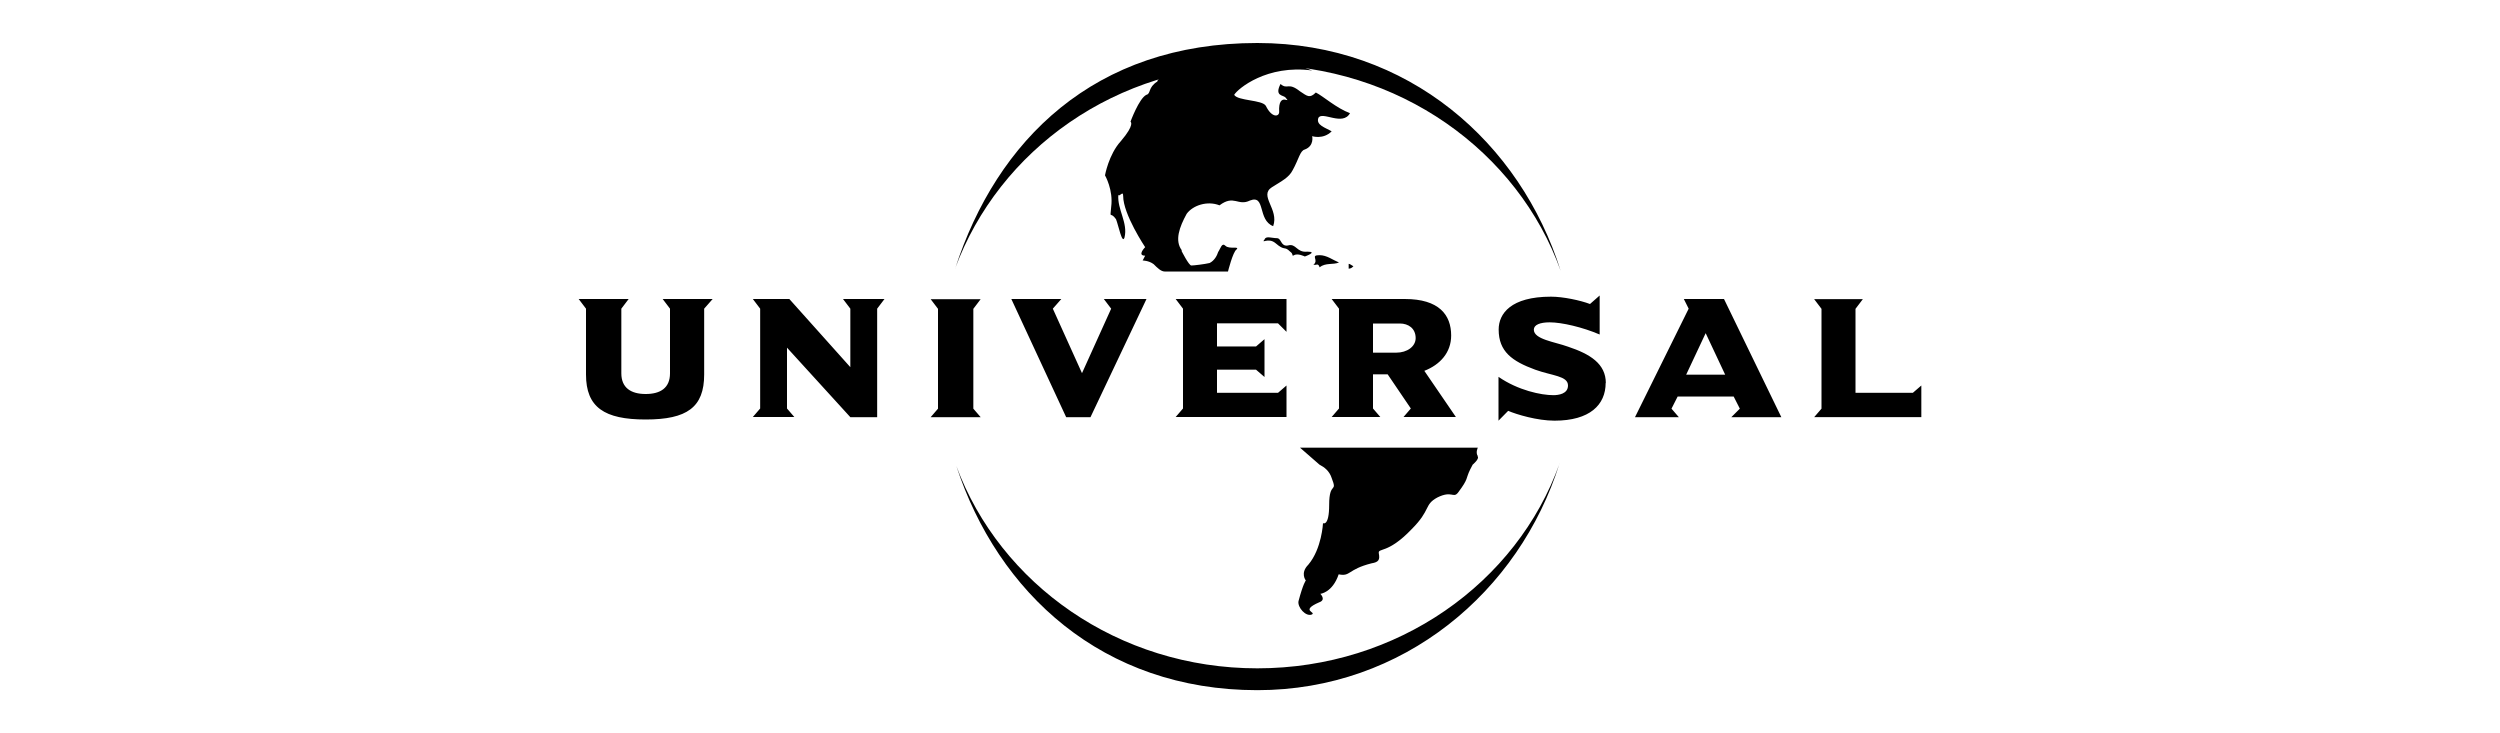
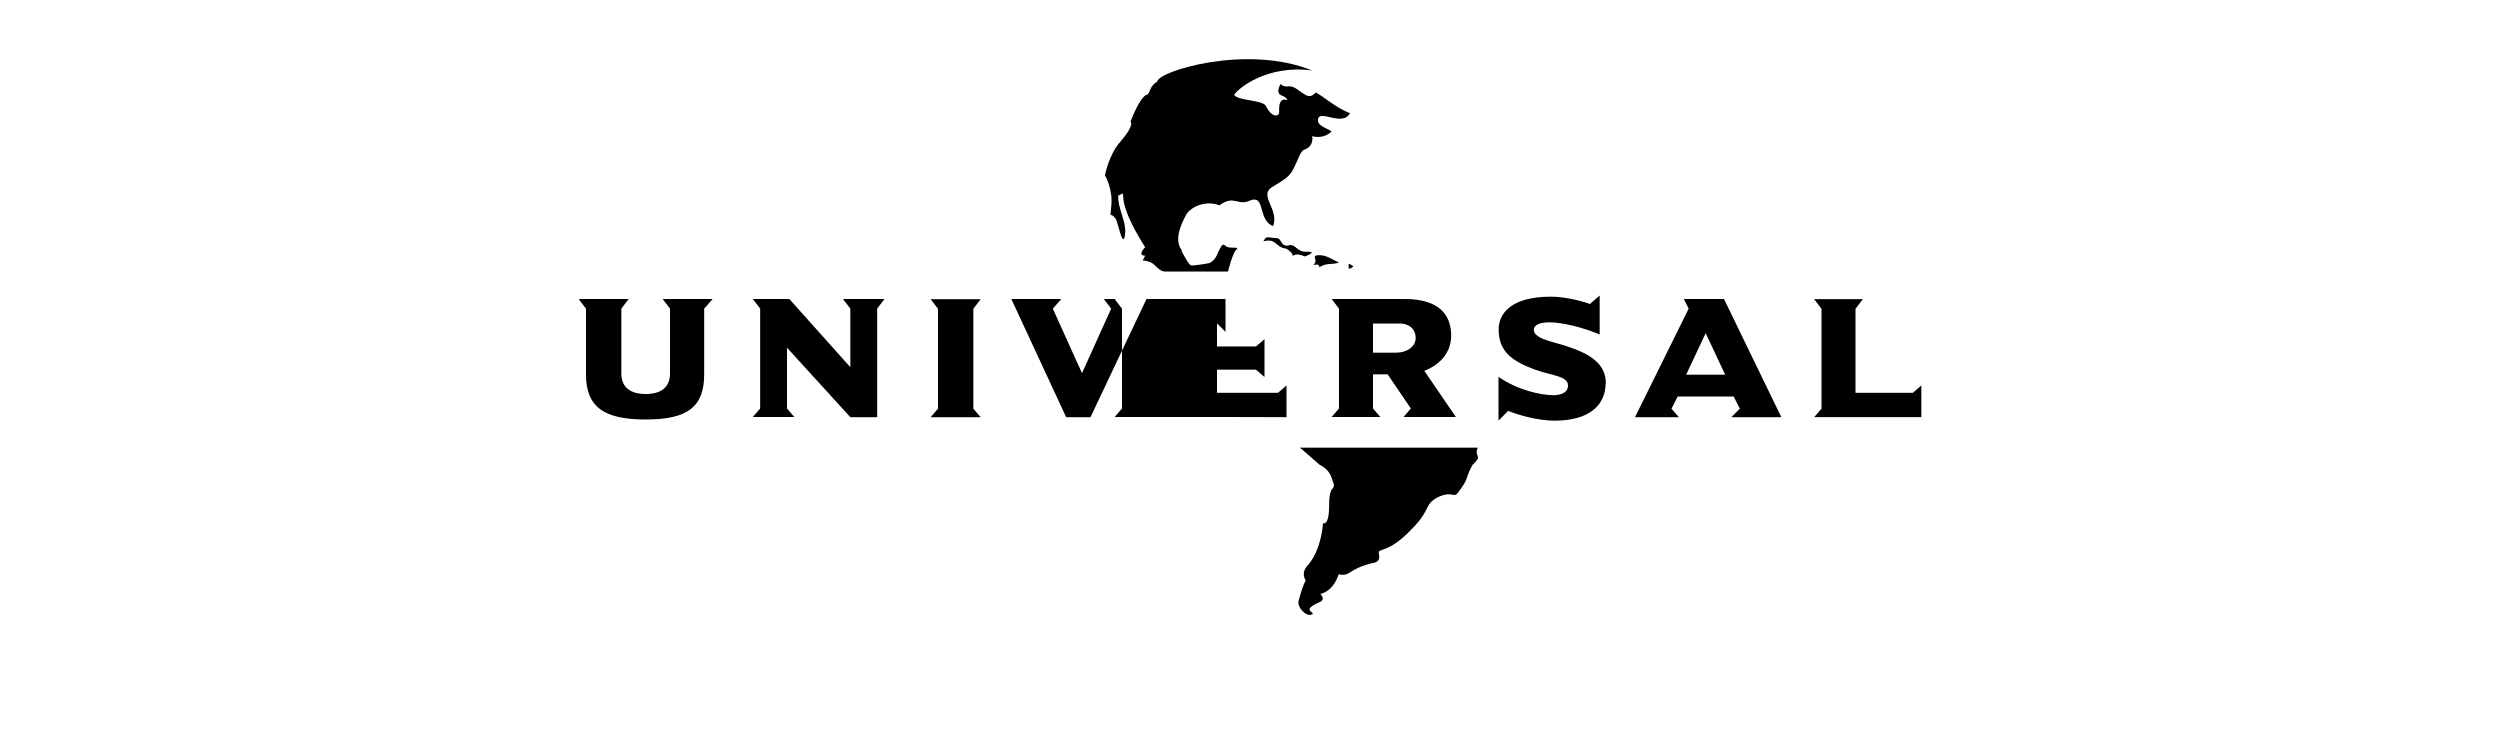
<svg xmlns="http://www.w3.org/2000/svg" id="Capa_1" data-name="Capa 1" viewBox="0 0 150 44">
  <defs>
    <style>
      .cls-1 {
        fill-rule: evenodd;
      }
    </style>
  </defs>
-   <path class="cls-1" d="M57.31,16.11c2.49-7.68,8.33-13.53,18.13-13.53,9.07,0,15.79,6,18.2,13.67-2.56-7.17-9.72-12.36-18.2-12.36s-15.5,5.12-18.13,12.21h0ZM93.57,27.81c-2.41,7.68-9.36,13.6-18.13,13.6-9.29,0-15.57-5.85-18.06-13.45,2.63,7.09,9.72,12.14,18.06,12.14,8.41,0,15.57-5.12,18.13-12.28Z" />
-   <path class="cls-1" d="M80.34,15.75c-.37.15-.8,0-1.17.29,0-.07-.07-.22-.22-.15h-.15c.37-.29-.22-.58.37-.58.44,0,.8.29,1.17.44ZM115.28,25.03v-1.9l-.51.44h-3.44v-5.04l.44-.58h-2.92l.44.58v5.99l-.44.51h6.43ZM103.51,22.48h-2.34l1.17-2.49,1.17,2.49h0ZM106.88,25.03l-3.44-7.09h-2.41l.29.58-3.22,6.51h2.63l-.44-.51.37-.73h3.36l.37.73-.51.51h3ZM96.35,22.99c0-1.17-.95-1.75-2.27-2.19-.8-.29-2.05-.44-2.05-1.02,0-.29.37-.44.95-.44.73,0,1.97.29,3,.73v-2.34l-.58.51c-.58-.22-1.61-.44-2.34-.44-2.41,0-3.14,1.02-3.14,1.97,0,1.32.8,1.9,2.19,2.41,1.02.37,1.97.37,1.97.95,0,.51-.58.58-.88.58-.73,0-2.12-.29-3.29-1.1v2.63l.58-.59c.51.22,1.75.59,2.78.59,2.12,0,3.07-.95,3.07-2.27h0ZM84.94,20.28c0,.51-.51.88-1.17.88h-1.39v-1.75h1.61c.51,0,.95.29.95.88h0ZM87.36,25.03l-1.9-2.78c.95-.37,1.61-1.1,1.61-2.12,0-1.24-.73-2.19-2.78-2.19h-4.39l.44.58v5.99l-.44.51h2.92l-.44-.51v-2.05h.88l1.39,2.05-.44.51h3.14ZM77.19,25.03v-1.9l-.51.44h-3.66v-1.39h2.34l.51.44v-2.27l-.51.44h-2.34v-1.39h3.66l.51.51v-1.97h-6.65l.44.58v5.99l-.44.51h6.65ZM68.79,17.94h-2.56l.44.58-1.75,3.87-1.75-3.87.51-.58h-3l3.29,7.09h1.46l3.36-7.09ZM58.84,25.03l-.44-.51v-5.99l.44-.58h-3l.44.58v5.99l-.44.51h3ZM53.07,17.94h-2.49l.44.58v3.51l-3.66-4.09h-2.19l.44.58v5.99l-.44.51h2.49l-.44-.51v-3.65l3.8,4.17h1.61v-6.51l.44-.58h0ZM42.76,17.94h-3l.44.58v3.88c0,.88-.58,1.24-1.46,1.24s-1.46-.37-1.46-1.24v-3.88l.44-.58h-3l.44.58v3.95c0,1.97,1.1,2.7,3.58,2.7s3.51-.73,3.51-2.7v-3.95l.51-.58ZM81.21,15.97c-.07.07-.15.15-.29.15v-.29c.07,0,.15.07.29.15h0ZM88.67,27.37c-.15-.22,0-.51,0-.51h-10.67l1.17,1.02c.29.15.59.37.73.8.37.95-.15.15-.15,1.61,0,1.32-.37,1.1-.37,1.1,0,0-.07,1.53-.88,2.49-.51.51-.15.95-.15.95,0,0-.15.15-.44,1.24-.07.37.44.95.8.8.29-.15-.73-.22.44-.73.44-.15.07-.51.07-.51,0,0,.73-.07,1.1-1.17.73.15.51-.29,1.97-.66.44-.07.51-.22.44-.59-.07-.37.51.07,1.97-1.46,1.17-1.17.73-1.46,1.54-1.9.88-.44.95.07,1.24-.29.66-.88.44-.8.73-1.39l.15-.29s.44-.36.29-.51h0ZM70.91,15.02c-.44-.58-.15-1.39.29-2.19.37-.51,1.24-.8,1.97-.51.88-.66,1.1.07,1.83-.29.95-.37.44,1.17,1.39,1.54.37-1.02-.88-1.83-.07-2.34.59-.37,1.02-.58,1.24-1.02.37-.66.44-1.17.73-1.24.58-.22.44-.8.44-.8,0,0,.66.22,1.17-.29-.37-.22-.95-.37-.8-.8.22-.44,1.46.51,1.9-.29-.8-.29-1.61-1.02-2.05-1.24-.37.37-.51.22-.95-.07-.73-.58-.73-.07-1.17-.44-.37.73.15.66.29.8.44.51-.44-.44-.37.88,0,.29-.44.37-.8-.37-.22-.37-1.68-.29-1.9-.66.22-.37,1.97-1.83,4.68-1.46-3.95-1.61-9.29.07-9.29.66-.58.37-.37.73-.66.8-.44.22-.95,1.61-.95,1.61,0,0,.29.15-.58,1.17-.73.8-.95,2.05-.95,2.05,0,0,.51.88.37,1.9-.07.8-.07.22.29.73.15.37.37,1.54.51,1.1.22-.88-.44-1.68-.37-2.56.07.15.29-.29.29.07,0,1.1,1.32,3.07,1.32,3.07,0,0-.51.51,0,.51l-.15.29s.37,0,.66.22c.22.22.44.44.66.44h3.8s.29-1.17.51-1.32c.22-.22-.44,0-.66-.22-.22-.22-.29.15-.44.37-.07.22-.22.51-.51.66-.29.07-.95.15-1.1.15s-.59-.88-.59-.88h0ZM75.88,14.36c.07-.22.44-.07.73-.07s.22.51.66.44c.51-.15.51.44,1.17.37.66,0-.15.29-.15.29,0,0-.44-.22-.66-.07-.15.07,0-.07-.22-.22-.37-.37-.29,0-.88-.51-.44-.37-.88.07-.66-.22h0Z" />
+   <path class="cls-1" d="M80.34,15.75c-.37.15-.8,0-1.17.29,0-.07-.07-.22-.22-.15h-.15c.37-.29-.22-.58.37-.58.44,0,.8.29,1.17.44ZM115.28,25.03v-1.9l-.51.44h-3.44v-5.04l.44-.58h-2.92l.44.58v5.99l-.44.51h6.43ZM103.51,22.48h-2.34l1.17-2.49,1.17,2.49h0ZM106.88,25.03l-3.44-7.09h-2.41l.29.58-3.22,6.51h2.63l-.44-.51.37-.73h3.36l.37.73-.51.51h3ZM96.35,22.99c0-1.17-.95-1.75-2.27-2.19-.8-.29-2.05-.44-2.05-1.02,0-.29.37-.44.95-.44.73,0,1.97.29,3,.73v-2.34l-.58.51c-.58-.22-1.61-.44-2.34-.44-2.41,0-3.14,1.02-3.14,1.97,0,1.32.8,1.9,2.19,2.41,1.02.37,1.97.37,1.97.95,0,.51-.58.58-.88.58-.73,0-2.12-.29-3.29-1.1v2.63l.58-.59c.51.22,1.75.59,2.78.59,2.12,0,3.07-.95,3.07-2.27h0ZM84.94,20.28c0,.51-.51.88-1.17.88h-1.39v-1.75h1.61c.51,0,.95.29.95.88h0ZM87.36,25.03l-1.9-2.78c.95-.37,1.61-1.1,1.61-2.12,0-1.24-.73-2.19-2.78-2.19h-4.39l.44.58v5.99l-.44.51h2.92l-.44-.51v-2.05h.88l1.39,2.05-.44.51h3.14ZM77.19,25.03v-1.9l-.51.44h-3.66v-1.39h2.34l.51.44v-2.27l-.51.44h-2.34v-1.39l.51.51v-1.97h-6.65l.44.58v5.99l-.44.51h6.65ZM68.79,17.94h-2.56l.44.58-1.75,3.87-1.75-3.87.51-.58h-3l3.29,7.09h1.46l3.36-7.09ZM58.84,25.03l-.44-.51v-5.99l.44-.58h-3l.44.58v5.99l-.44.51h3ZM53.07,17.94h-2.49l.44.58v3.51l-3.66-4.09h-2.19l.44.58v5.99l-.44.51h2.49l-.44-.51v-3.65l3.8,4.17h1.61v-6.51l.44-.58h0ZM42.76,17.94h-3l.44.58v3.88c0,.88-.58,1.24-1.46,1.24s-1.46-.37-1.46-1.24v-3.88l.44-.58h-3l.44.58v3.95c0,1.97,1.1,2.7,3.58,2.7s3.51-.73,3.51-2.7v-3.95l.51-.58ZM81.21,15.97c-.07.07-.15.15-.29.15v-.29c.07,0,.15.07.29.15h0ZM88.67,27.37c-.15-.22,0-.51,0-.51h-10.67l1.17,1.02c.29.15.59.37.73.8.37.95-.15.15-.15,1.61,0,1.32-.37,1.1-.37,1.1,0,0-.07,1.53-.88,2.49-.51.51-.15.95-.15.95,0,0-.15.15-.44,1.24-.07.37.44.95.8.8.29-.15-.73-.22.44-.73.44-.15.07-.51.07-.51,0,0,.73-.07,1.1-1.17.73.15.51-.29,1.97-.66.44-.07.51-.22.44-.59-.07-.37.51.07,1.97-1.46,1.17-1.17.73-1.46,1.54-1.9.88-.44.95.07,1.24-.29.66-.88.44-.8.73-1.39l.15-.29s.44-.36.29-.51h0ZM70.91,15.02c-.44-.58-.15-1.39.29-2.19.37-.51,1.24-.8,1.97-.51.88-.66,1.1.07,1.83-.29.95-.37.44,1.17,1.39,1.54.37-1.02-.88-1.83-.07-2.34.59-.37,1.02-.58,1.24-1.02.37-.66.44-1.17.73-1.24.58-.22.44-.8.44-.8,0,0,.66.22,1.17-.29-.37-.22-.95-.37-.8-.8.22-.44,1.46.51,1.9-.29-.8-.29-1.61-1.02-2.05-1.24-.37.37-.51.22-.95-.07-.73-.58-.73-.07-1.17-.44-.37.73.15.66.29.8.44.51-.44-.44-.37.88,0,.29-.44.37-.8-.37-.22-.37-1.68-.29-1.9-.66.22-.37,1.97-1.83,4.68-1.46-3.95-1.61-9.29.07-9.29.66-.58.37-.37.73-.66.8-.44.22-.95,1.61-.95,1.61,0,0,.29.15-.58,1.17-.73.8-.95,2.05-.95,2.05,0,0,.51.88.37,1.9-.07.8-.07.22.29.73.15.37.37,1.54.51,1.1.22-.88-.44-1.68-.37-2.56.07.15.29-.29.29.07,0,1.1,1.32,3.07,1.32,3.07,0,0-.51.51,0,.51l-.15.29s.37,0,.66.22c.22.22.44.44.66.44h3.8s.29-1.17.51-1.32c.22-.22-.44,0-.66-.22-.22-.22-.29.15-.44.37-.07.22-.22.51-.51.66-.29.07-.95.15-1.1.15s-.59-.88-.59-.88h0ZM75.88,14.36c.07-.22.44-.07.73-.07s.22.51.66.44c.51-.15.51.44,1.17.37.66,0-.15.29-.15.29,0,0-.44-.22-.66-.07-.15.07,0-.07-.22-.22-.37-.37-.29,0-.88-.51-.44-.37-.88.07-.66-.22h0Z" />
</svg>